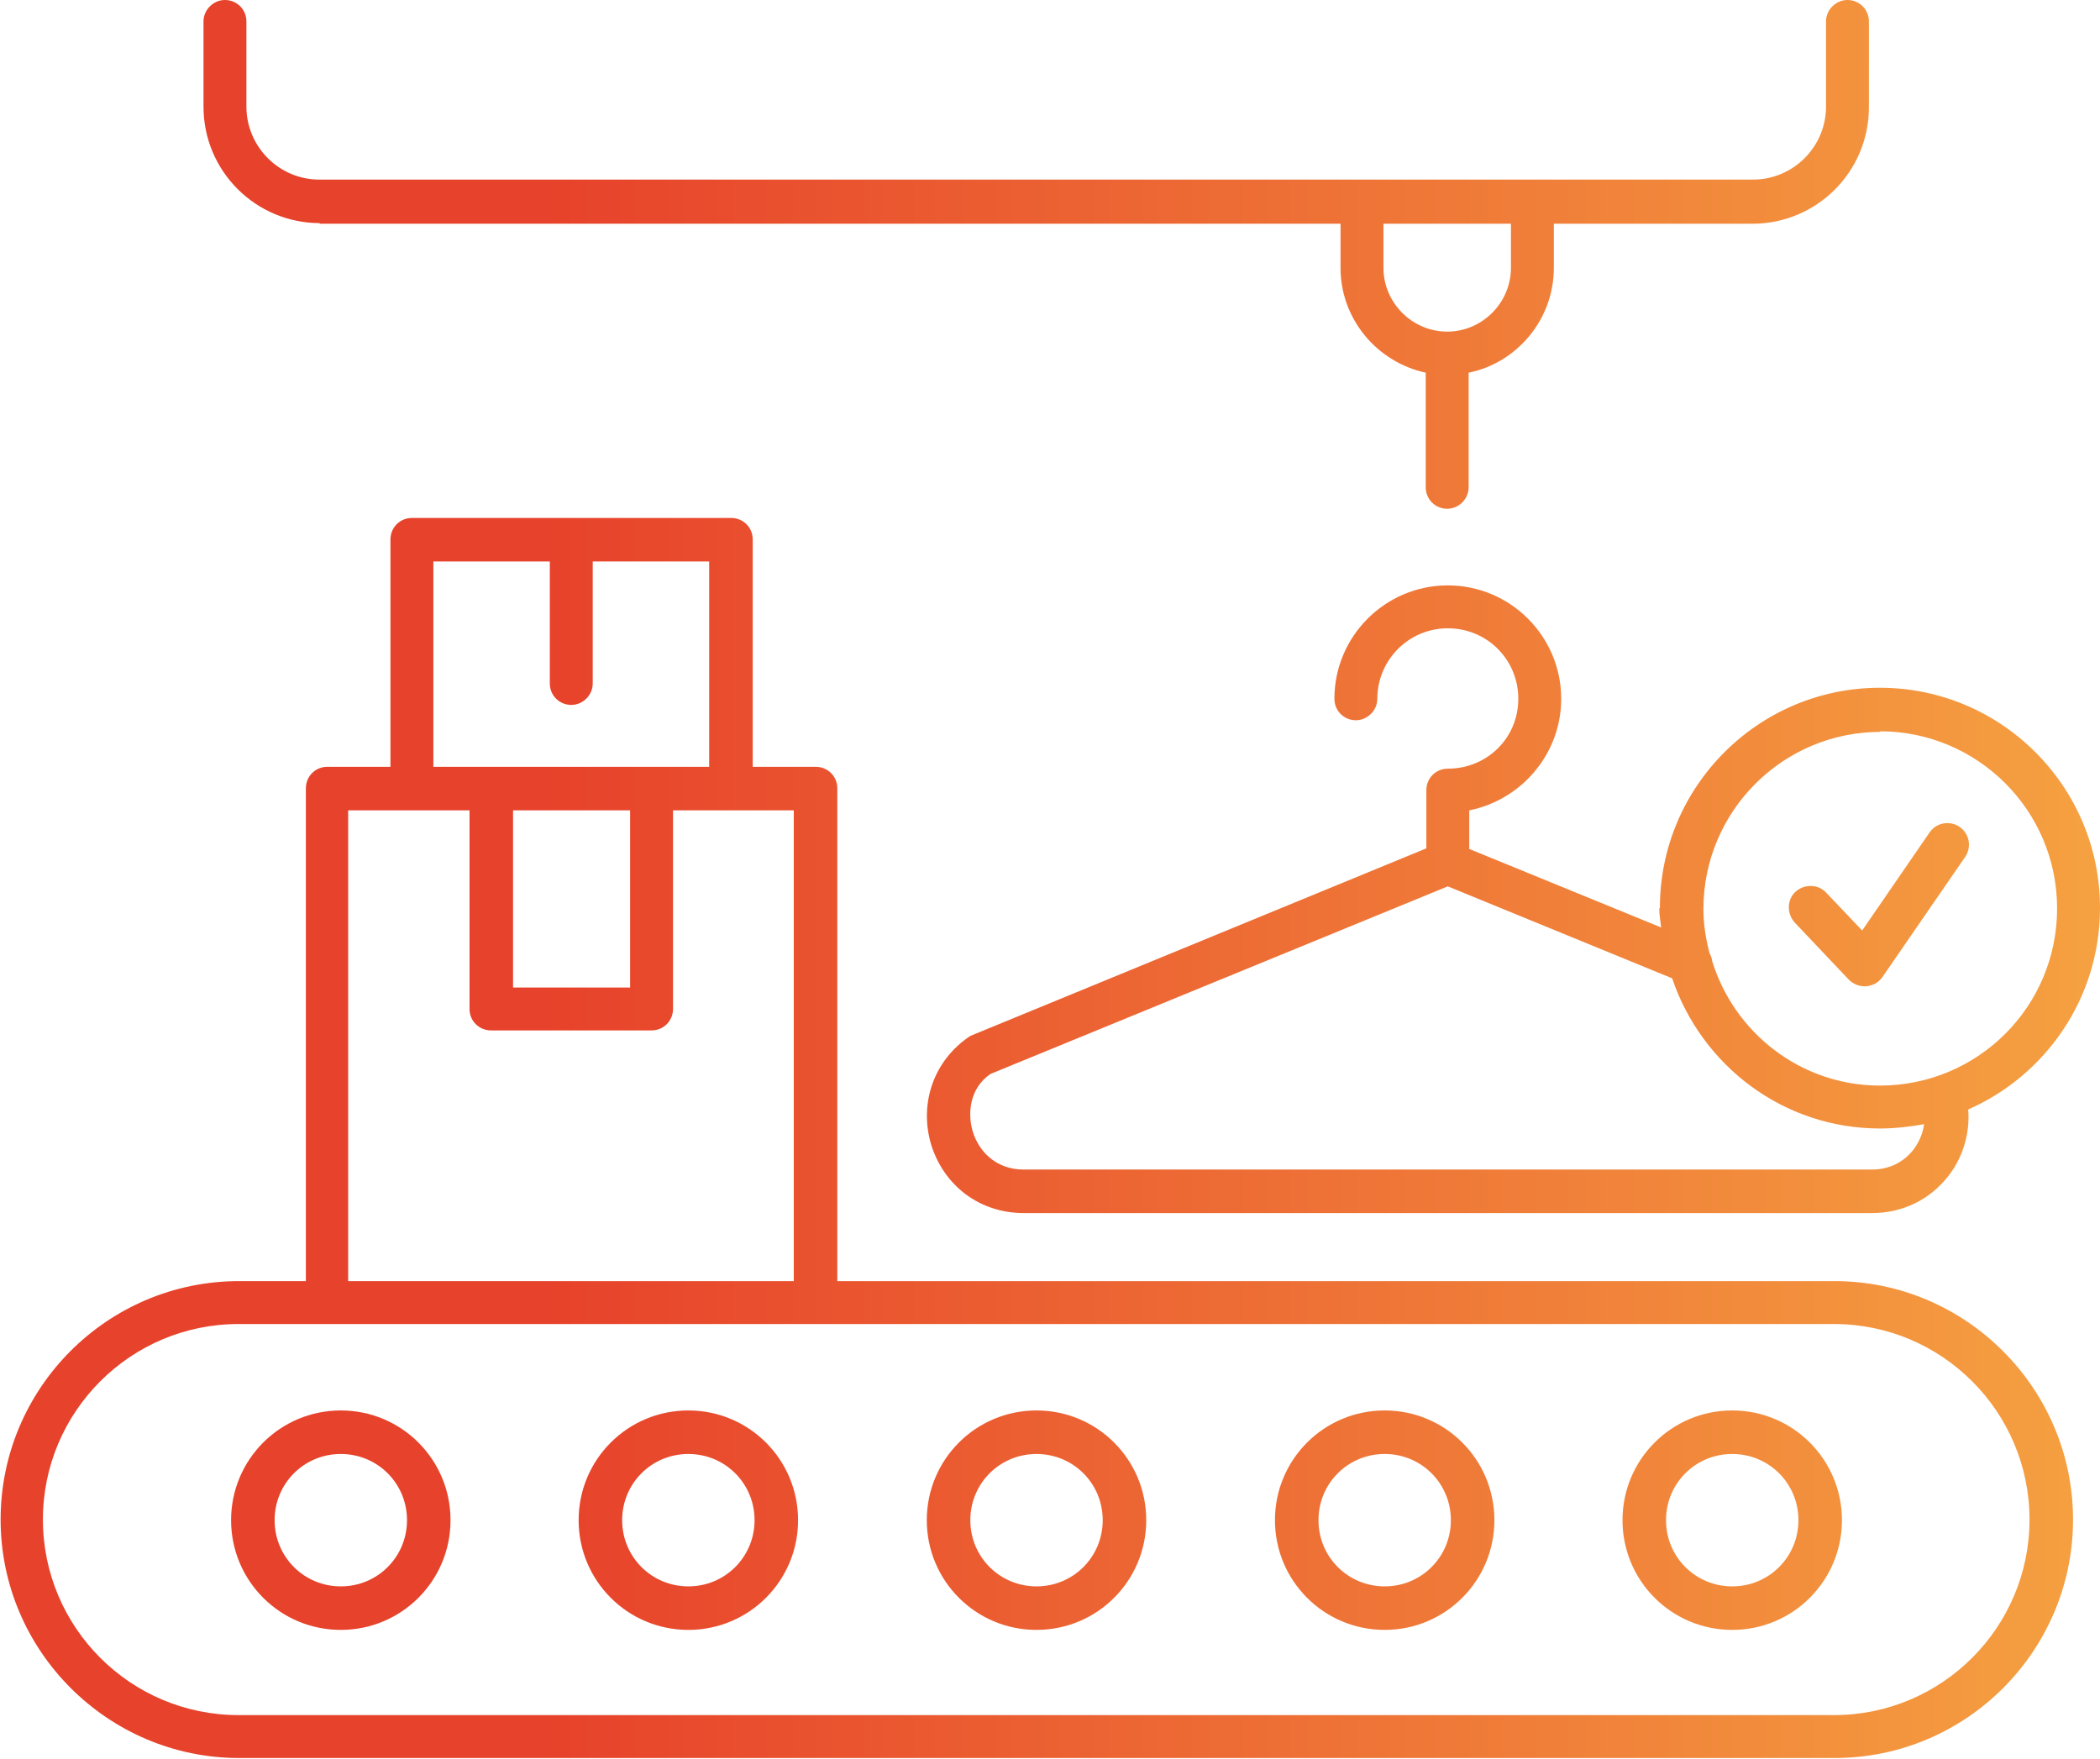
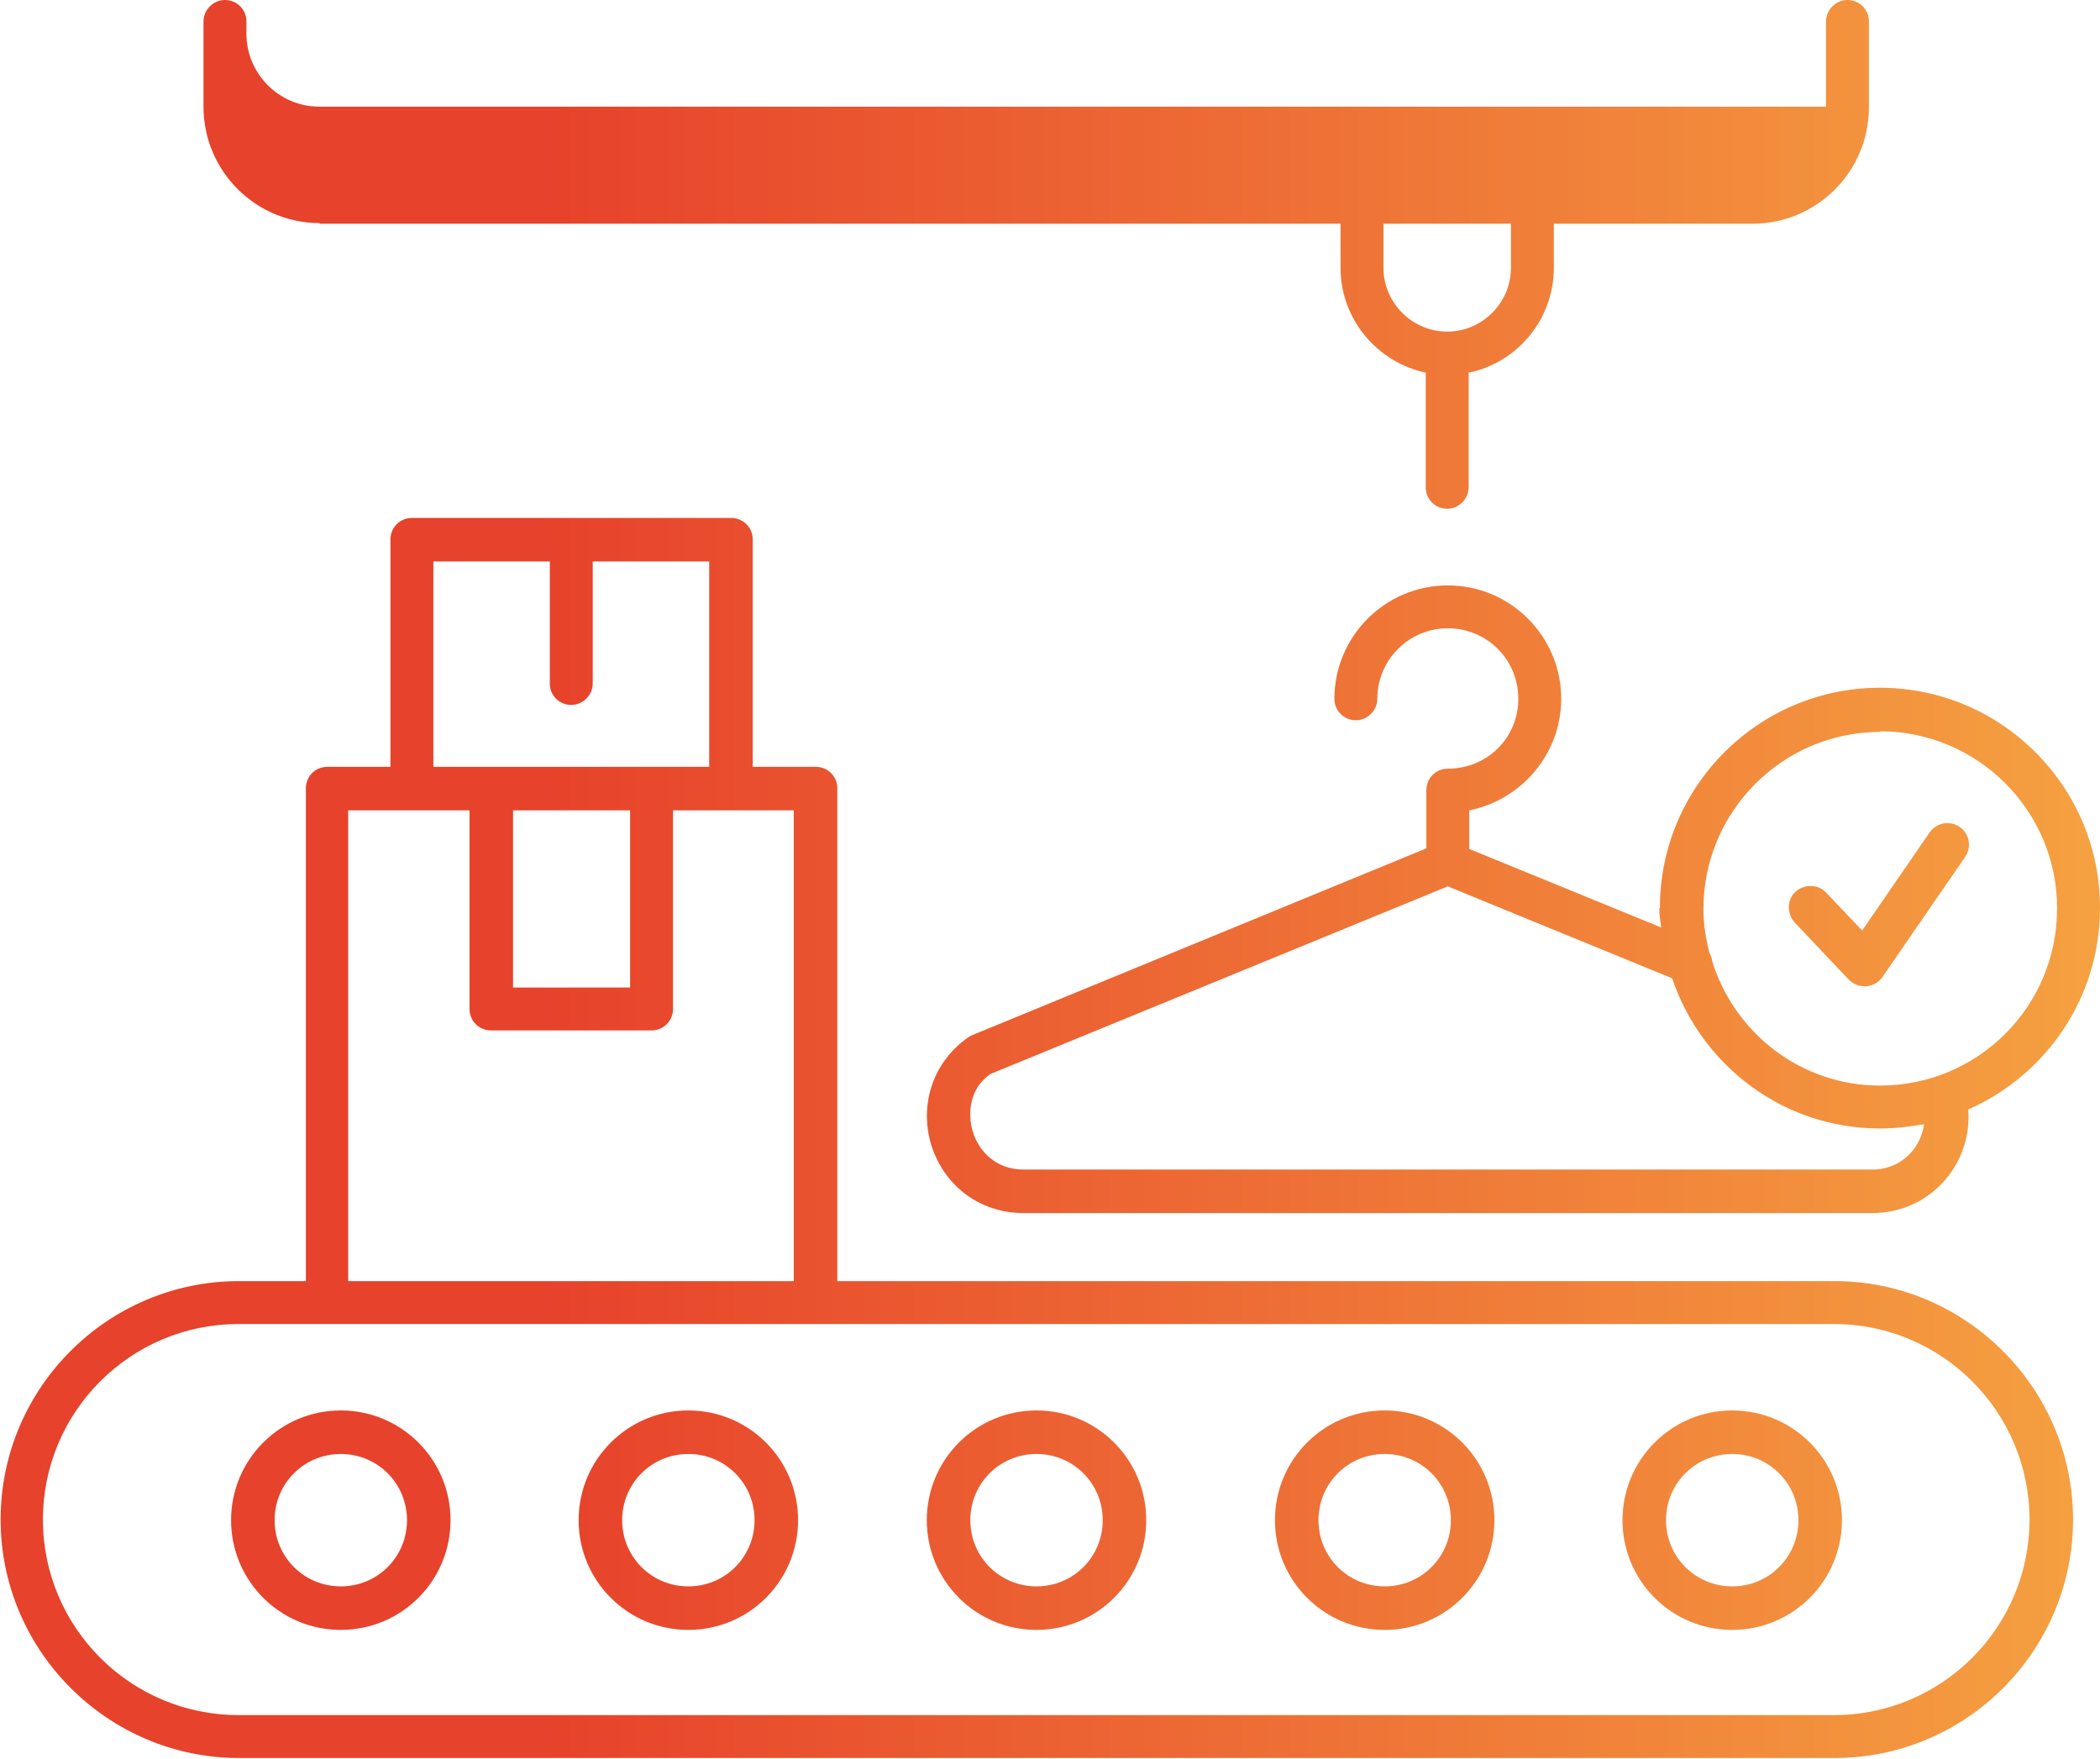
<svg xmlns="http://www.w3.org/2000/svg" id="Layer_2" viewBox="0 0 34.26 28.69">
  <defs>
    <style>
      .cls-1 {
        fill: url(#linear-gradient);
      }
    </style>
    <linearGradient id="linear-gradient" x1="0" y1="14.34" x2="34.26" y2="14.34" gradientUnits="userSpaceOnUse">
      <stop offset=".26" stop-color="#e7422b" />
      <stop offset="1" stop-color="#f5a141" />
    </linearGradient>
  </defs>
  <g id="Layer_1-2" data-name="Layer_1">
-     <path class="cls-1" d="M29.93,20.9H13.66v-8.04c0-.2-.16-.35-.35-.35h-1.03v-3.71c0-.2-.16-.35-.35-.35h-5.21c-.2,0-.35.16-.35.35v3.71h-1.03c-.2,0-.35.16-.35.35v8.04h-1.09c-2.15,0-3.89,1.75-3.89,3.89s1.75,3.89,3.89,3.89h26.03c2.15,0,3.89-1.75,3.89-3.89s-1.75-3.89-3.89-3.89ZM7.07,9.16h1.9v1.99c0,.2.16.35.35.35s.35-.16.35-.35v-1.99h1.9v3.35h-4.5v-3.35ZM8.37,13.22h1.91v2.89h-1.91v-2.89ZM5.69,13.22h1.97v3.24c0,.2.16.35.35.35h2.62c.2,0,.35-.16.35-.35v-3.24h1.97v7.68h-7.27v-7.68ZM29.93,27.98H3.89c-1.76,0-3.19-1.43-3.19-3.19s1.43-3.19,3.19-3.19h26.03c1.76,0,3.19,1.43,3.19,3.19s-1.43,3.19-3.19,3.19ZM5.56,23.01c-.99,0-1.79.8-1.79,1.79s.8,1.79,1.79,1.79,1.79-.8,1.79-1.79-.8-1.79-1.79-1.79ZM5.56,25.88c-.6,0-1.08-.48-1.08-1.08s.48-1.08,1.08-1.08,1.08.48,1.08,1.08-.48,1.08-1.08,1.08ZM11.23,23.01c-.99,0-1.79.8-1.79,1.79s.8,1.79,1.79,1.79,1.79-.8,1.79-1.79-.8-1.79-1.79-1.79ZM11.23,25.88c-.6,0-1.08-.48-1.08-1.08s.48-1.08,1.08-1.08,1.08.48,1.08,1.08-.48,1.08-1.08,1.08ZM16.91,23.01c-.99,0-1.79.8-1.79,1.79s.8,1.79,1.79,1.79,1.79-.8,1.79-1.79-.8-1.79-1.79-1.79ZM16.91,25.88c-.6,0-1.08-.48-1.08-1.08s.48-1.08,1.08-1.08,1.08.48,1.08,1.08-.48,1.08-1.08,1.08ZM22.59,23.01c-.99,0-1.79.8-1.79,1.79s.8,1.79,1.79,1.79,1.79-.8,1.79-1.79-.8-1.79-1.79-1.79ZM22.59,25.88c-.6,0-1.08-.48-1.08-1.08s.48-1.08,1.08-1.08,1.08.48,1.08,1.08-.48,1.08-1.08,1.08ZM28.26,23.01c-.99,0-1.79.8-1.79,1.79s.8,1.79,1.79,1.79,1.79-.8,1.79-1.79-.8-1.79-1.79-1.79ZM28.26,25.88c-.6,0-1.08-.48-1.08-1.08s.48-1.08,1.08-1.08,1.08.48,1.08,1.08-.48,1.08-1.08,1.08ZM27.07,14.82c0,.11.02.21.03.31l-3.13-1.28v-.63c.85-.17,1.5-.92,1.5-1.82,0-1.02-.83-1.85-1.85-1.85s-1.85.83-1.85,1.85c0,.2.16.35.35.35s.35-.16.35-.35c0-.63.51-1.15,1.15-1.15s1.15.51,1.15,1.15-.51,1.14-1.15,1.14c-.2,0-.35.16-.35.35v.95l-7.44,3.06c-.59.39-.84,1.09-.64,1.77.21.68.8,1.12,1.51,1.12h13.84c.5,0,.95-.22,1.25-.61.24-.31.35-.7.32-1.08,1.27-.56,2.15-1.82,2.15-3.29,0-1.98-1.61-3.59-3.59-3.59s-3.59,1.61-3.59,3.59ZM31.22,18.75c-.16.21-.4.33-.68.33h-13.84c-.47,0-.74-.32-.83-.62-.09-.3-.05-.71.29-.94l7.46-3.06,3.66,1.5c.48,1.42,1.81,2.45,3.39,2.45.25,0,.49-.03.72-.07-.02.15-.08.29-.17.41ZM30.67,11.93c1.59,0,2.89,1.29,2.89,2.89s-1.29,2.89-2.89,2.89c-1.29,0-2.38-.86-2.74-2.04,0-.04-.02-.08-.04-.12-.06-.23-.1-.47-.1-.72,0-1.59,1.29-2.89,2.89-2.89ZM29.28,15.05c-.13-.14-.13-.37.01-.5.14-.13.37-.13.5.01l.59.62,1.1-1.6c.11-.16.33-.2.49-.09.16.11.2.33.09.49l-1.35,1.96c-.06.09-.16.14-.26.15,0,0-.02,0-.03,0-.1,0-.19-.04-.26-.11l-.89-.94ZM5.21,3.65h16.66v.72c0,.84.6,1.54,1.39,1.71v1.87c0,.2.16.35.35.35s.35-.16.35-.35v-1.87c.79-.16,1.39-.87,1.39-1.71v-.72h3.24c1.05,0,1.9-.85,1.9-1.9V.35c0-.2-.16-.35-.35-.35s-.35.16-.35.35v1.39c0,.66-.54,1.19-1.19,1.19H5.21c-.66,0-1.19-.54-1.19-1.19V.35c0-.2-.16-.35-.35-.35s-.35.16-.35.35v1.39c0,1.05.85,1.9,1.9,1.9ZM24.65,3.65v.72c0,.57-.47,1.04-1.04,1.04s-1.04-.47-1.04-1.04v-.72h2.07Z" />
+     <path class="cls-1" d="M29.93,20.9H13.66v-8.04c0-.2-.16-.35-.35-.35h-1.03v-3.71c0-.2-.16-.35-.35-.35h-5.21c-.2,0-.35.16-.35.35v3.71h-1.03c-.2,0-.35.16-.35.35v8.04h-1.09c-2.15,0-3.89,1.75-3.89,3.89s1.75,3.89,3.89,3.89h26.03c2.15,0,3.89-1.75,3.89-3.89s-1.75-3.89-3.89-3.89ZM7.07,9.16h1.9v1.99c0,.2.16.35.35.35s.35-.16.35-.35v-1.99h1.9v3.35h-4.5v-3.35ZM8.37,13.22h1.91v2.89h-1.91v-2.89ZM5.69,13.22h1.97v3.24c0,.2.16.35.35.35h2.62c.2,0,.35-.16.35-.35v-3.24h1.97v7.68h-7.27v-7.68ZM29.93,27.98H3.89c-1.76,0-3.19-1.43-3.19-3.19s1.43-3.19,3.19-3.19h26.03c1.76,0,3.19,1.43,3.19,3.19s-1.43,3.19-3.19,3.19ZM5.56,23.01c-.99,0-1.79.8-1.79,1.79s.8,1.79,1.79,1.79,1.79-.8,1.79-1.79-.8-1.79-1.79-1.79ZM5.56,25.88c-.6,0-1.08-.48-1.08-1.08s.48-1.08,1.08-1.08,1.08.48,1.08,1.08-.48,1.08-1.08,1.08ZM11.23,23.01c-.99,0-1.79.8-1.79,1.79s.8,1.79,1.79,1.79,1.79-.8,1.79-1.79-.8-1.79-1.79-1.79ZM11.23,25.88c-.6,0-1.08-.48-1.08-1.08s.48-1.08,1.08-1.08,1.08.48,1.08,1.08-.48,1.08-1.08,1.08ZM16.91,23.01c-.99,0-1.79.8-1.79,1.79s.8,1.79,1.79,1.79,1.79-.8,1.79-1.79-.8-1.79-1.79-1.79ZM16.91,25.88c-.6,0-1.08-.48-1.08-1.08s.48-1.08,1.08-1.08,1.08.48,1.08,1.08-.48,1.08-1.08,1.08ZM22.59,23.01c-.99,0-1.79.8-1.79,1.79s.8,1.79,1.79,1.79,1.79-.8,1.79-1.79-.8-1.79-1.79-1.79ZM22.59,25.88c-.6,0-1.08-.48-1.08-1.08s.48-1.08,1.08-1.08,1.08.48,1.08,1.08-.48,1.08-1.08,1.08ZM28.26,23.01c-.99,0-1.79.8-1.79,1.79s.8,1.79,1.79,1.79,1.79-.8,1.79-1.79-.8-1.79-1.79-1.79ZM28.26,25.88c-.6,0-1.08-.48-1.08-1.08s.48-1.08,1.08-1.08,1.08.48,1.08,1.08-.48,1.08-1.08,1.08ZM27.07,14.82c0,.11.02.21.03.31l-3.13-1.28v-.63c.85-.17,1.5-.92,1.5-1.82,0-1.02-.83-1.85-1.85-1.85s-1.85.83-1.85,1.85c0,.2.16.35.35.35s.35-.16.35-.35c0-.63.51-1.15,1.15-1.15s1.15.51,1.15,1.15-.51,1.14-1.15,1.14c-.2,0-.35.16-.35.35v.95l-7.44,3.06c-.59.39-.84,1.09-.64,1.77.21.68.8,1.12,1.51,1.12h13.84c.5,0,.95-.22,1.25-.61.24-.31.35-.7.32-1.08,1.27-.56,2.15-1.82,2.15-3.29,0-1.98-1.61-3.59-3.59-3.59s-3.59,1.61-3.59,3.59ZM31.22,18.75c-.16.21-.4.33-.68.33h-13.84c-.47,0-.74-.32-.83-.62-.09-.3-.05-.71.29-.94l7.46-3.06,3.66,1.5c.48,1.42,1.81,2.45,3.39,2.45.25,0,.49-.03.72-.07-.02.15-.08.29-.17.41ZM30.67,11.93c1.59,0,2.89,1.29,2.89,2.89s-1.29,2.89-2.89,2.89c-1.29,0-2.38-.86-2.74-2.04,0-.04-.02-.08-.04-.12-.06-.23-.1-.47-.1-.72,0-1.59,1.29-2.89,2.89-2.89ZM29.28,15.05c-.13-.14-.13-.37.01-.5.14-.13.37-.13.5.01l.59.62,1.1-1.6c.11-.16.33-.2.49-.09.16.11.2.33.09.49l-1.35,1.96c-.06.09-.16.14-.26.15,0,0-.02,0-.03,0-.1,0-.19-.04-.26-.11l-.89-.94ZM5.21,3.65h16.66v.72c0,.84.6,1.54,1.39,1.71v1.87c0,.2.16.35.35.35s.35-.16.35-.35v-1.87c.79-.16,1.39-.87,1.39-1.71v-.72h3.24c1.05,0,1.9-.85,1.9-1.9V.35c0-.2-.16-.35-.35-.35s-.35.16-.35.35v1.39H5.21c-.66,0-1.19-.54-1.19-1.19V.35c0-.2-.16-.35-.35-.35s-.35.16-.35.35v1.39c0,1.05.85,1.9,1.9,1.9ZM24.65,3.65v.72c0,.57-.47,1.04-1.04,1.04s-1.04-.47-1.04-1.04v-.72h2.07Z" />
  </g>
</svg>